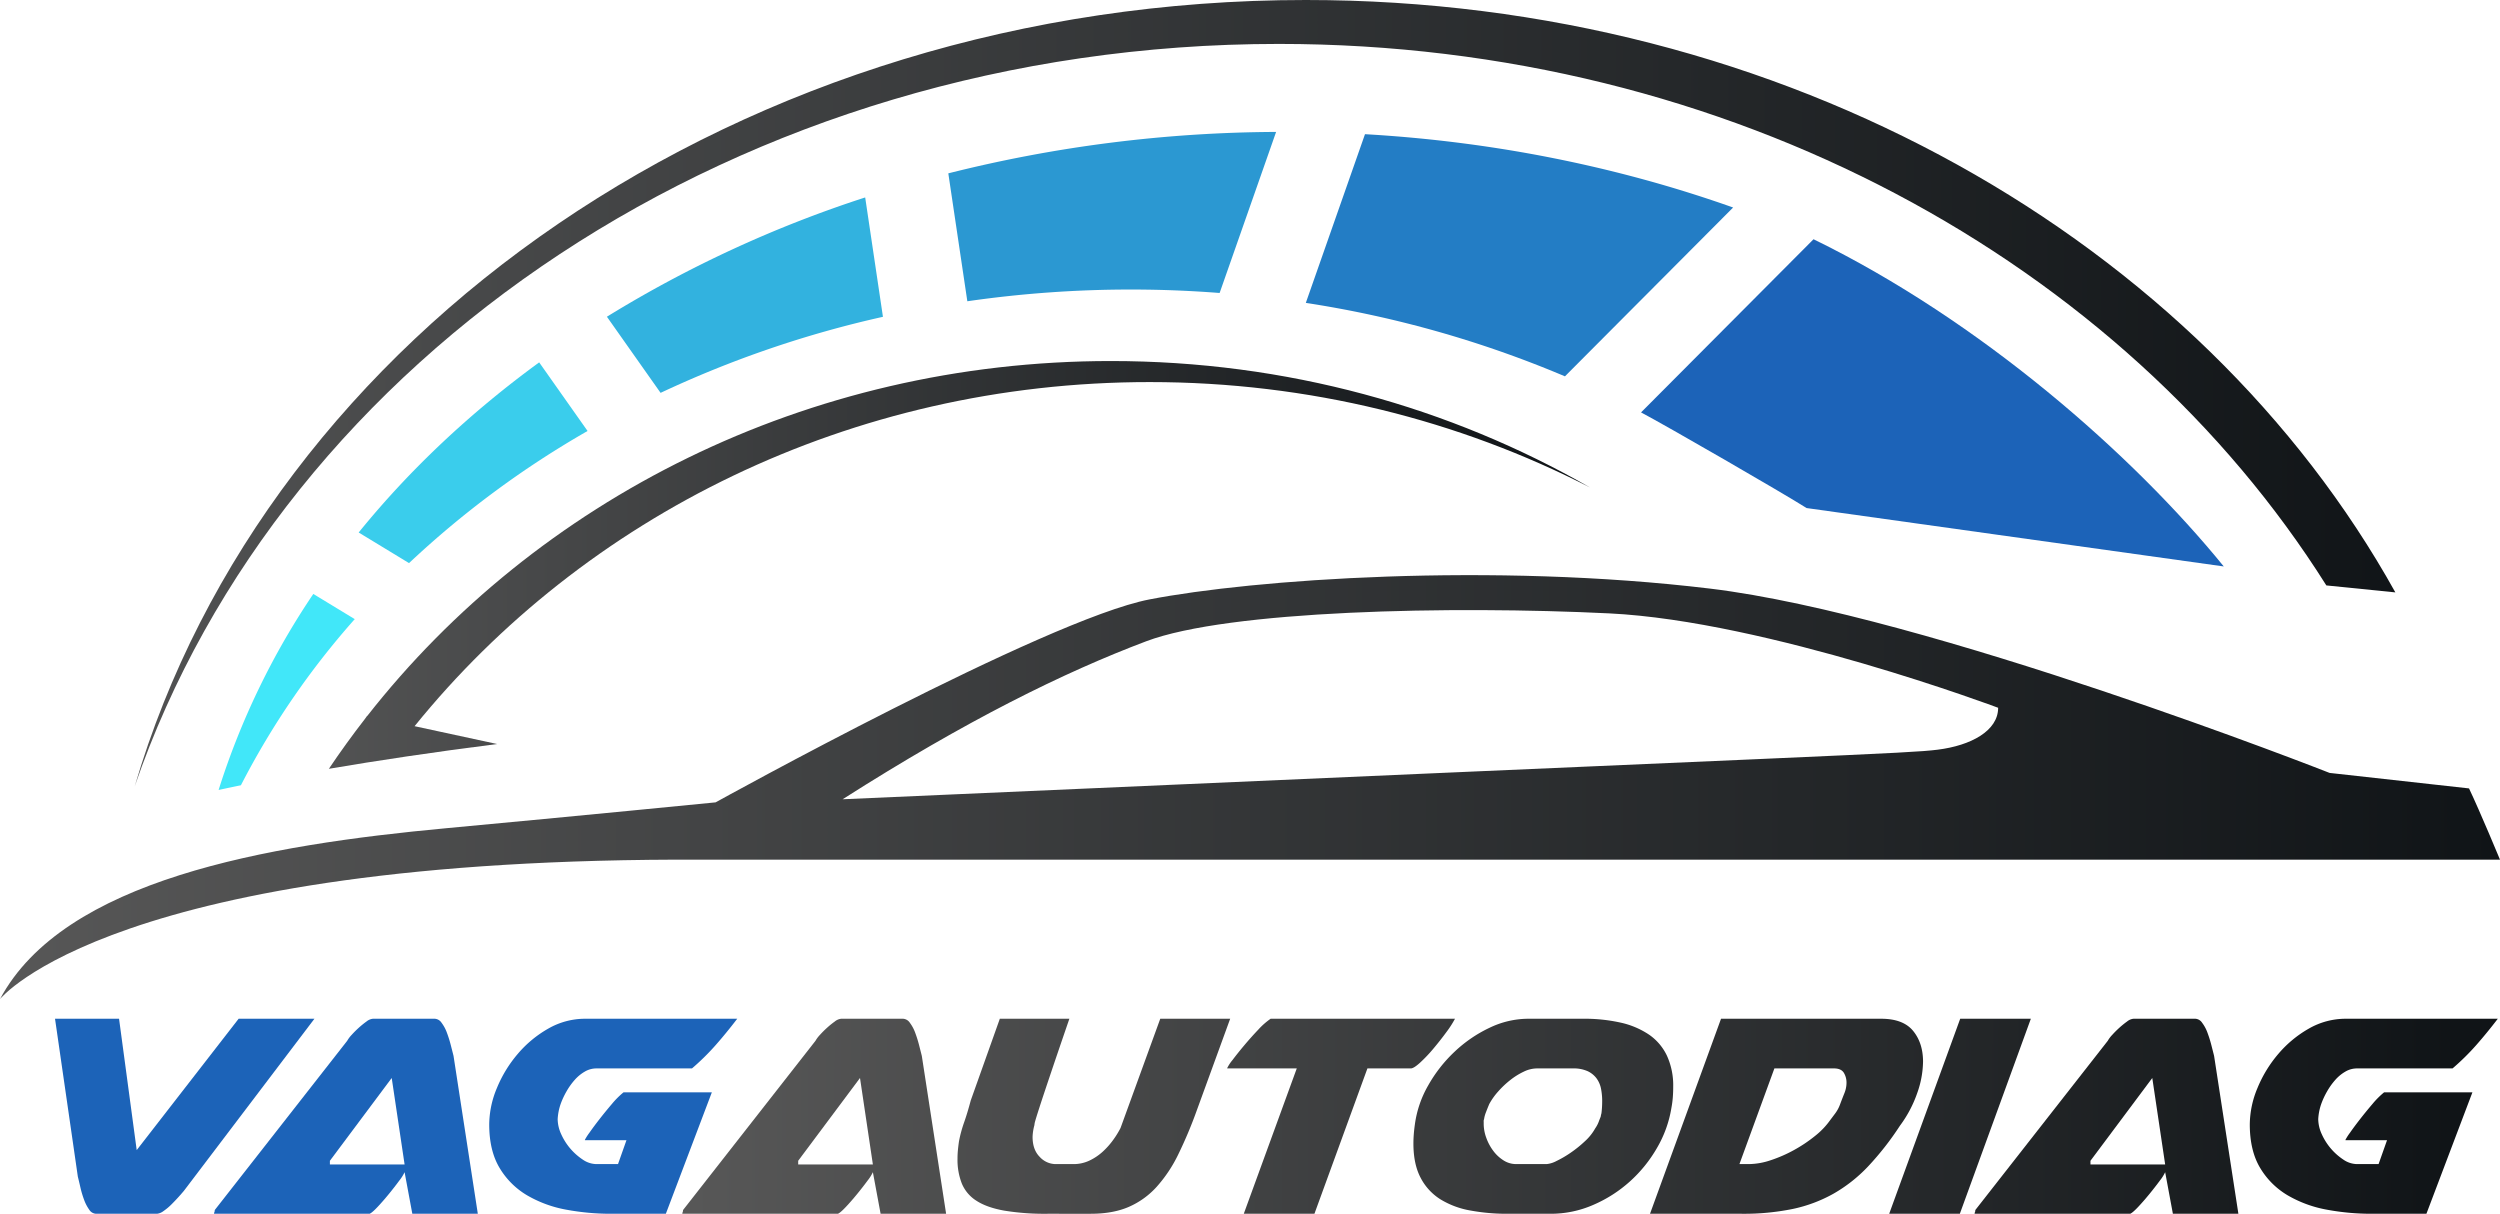
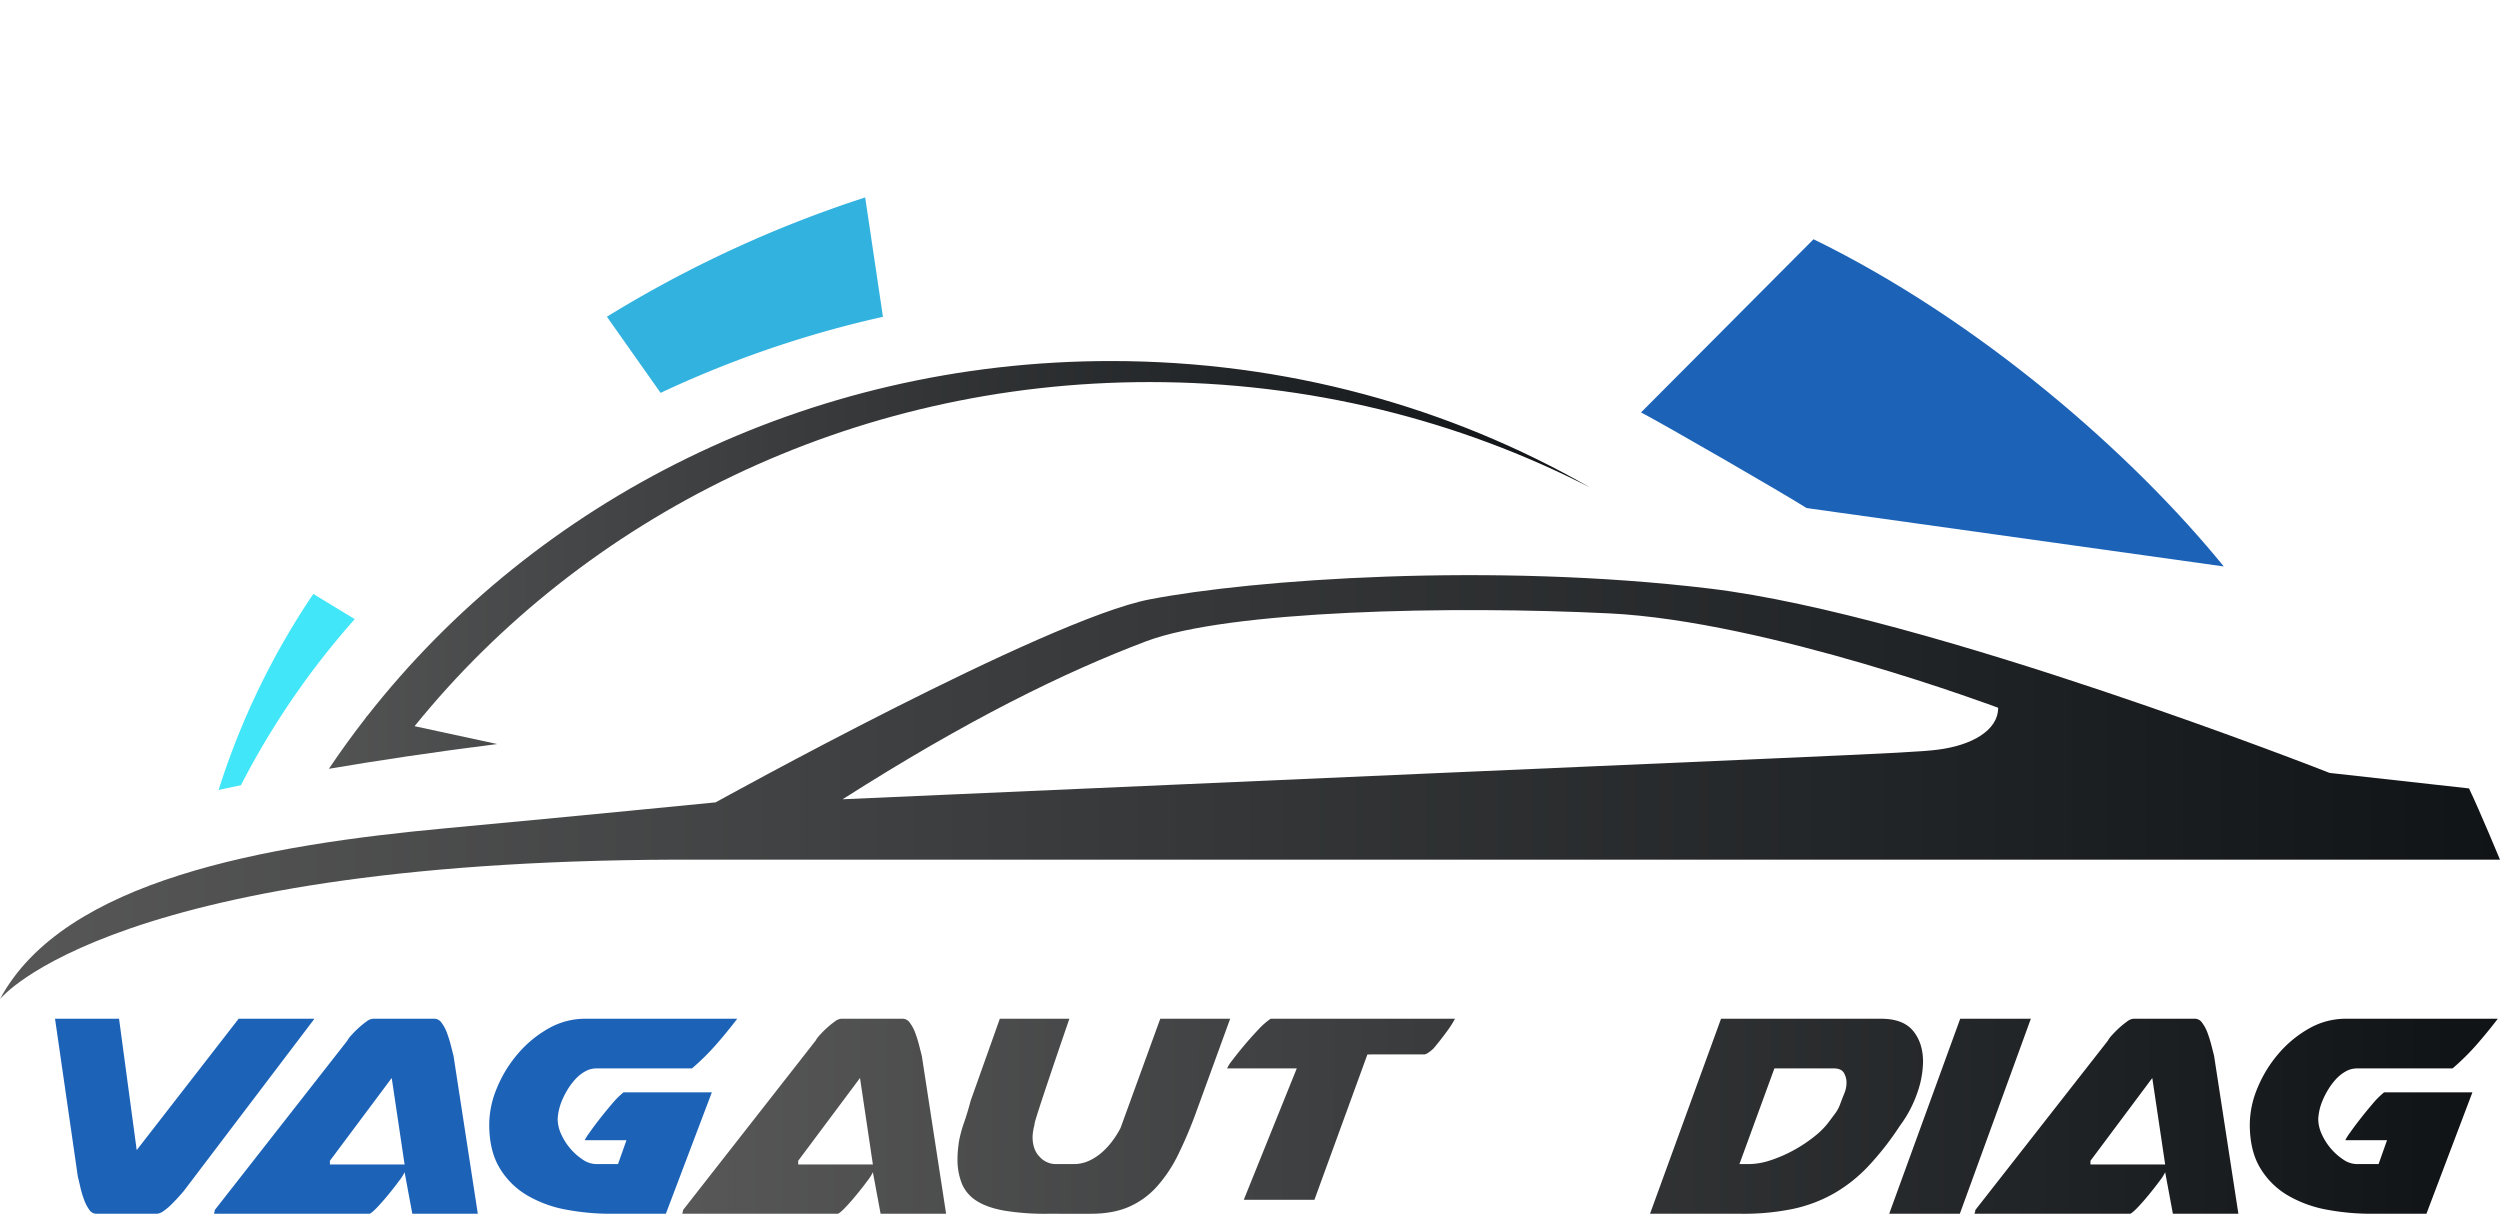
<svg xmlns="http://www.w3.org/2000/svg" xmlns:xlink="http://www.w3.org/1999/xlink" id="logo" viewBox="0 0 1398.929 679.188">
  <defs>
    <style>.cls-1{fill:url(#Dégradé_sans_nom_10);}.cls-2{fill:#3acdec;}.cls-3{fill:#32b2df;}.cls-4{fill:#2b98d2;}.cls-5{fill:#41e7f9;}.cls-6{fill:#237dc5;}.cls-7{fill:#1c63b8;}.cls-8{fill:url(#Dégradé_sans_nom_5);}.cls-9{fill:url(#Dégradé_sans_nom_8);}.cls-10{fill:url(#Dégradé_sans_nom_10-2);}.cls-11{fill:url(#Dégradé_sans_nom_10-3);}.cls-12{fill:url(#Dégradé_sans_nom_10-4);}.cls-13{fill:url(#Dégradé_sans_nom_10-5);}.cls-14{fill:url(#Dégradé_sans_nom_10-6);}.cls-15{fill:url(#Dégradé_sans_nom_10-7);}.cls-16{fill:url(#Dégradé_sans_nom_10-8);}.cls-17{fill:url(#Dégradé_sans_nom_10-9);}</style>
    <linearGradient id="Dégradé_sans_nom_10" x1="0.056" y1="440.702" x2="1398.986" y2="440.702" gradientUnits="userSpaceOnUse">
      <stop offset="0" stop-color="#575757" />
      <stop offset="1" stop-color="#101417" />
    </linearGradient>
    <linearGradient id="Dégradé_sans_nom_5" x1="-149.918" y1="220.256" x2="1353.08" y2="220.256" gradientUnits="userSpaceOnUse">
      <stop offset="0" stop-color="#5c5c5c" />
      <stop offset="1" stop-color="#101417" />
    </linearGradient>
    <linearGradient id="Dégradé_sans_nom_8" x1="-79.411" y1="316.371" x2="881.604" y2="316.371" gradientUnits="userSpaceOnUse">
      <stop offset="0.163" stop-color="#5c5c5c" />
      <stop offset="1" stop-color="#101417" />
    </linearGradient>
    <linearGradient id="Dégradé_sans_nom_10-2" x1="385.974" y1="624.806" x2="1372.64" y2="626.139" xlink:href="#Dégradé_sans_nom_10" />
    <linearGradient id="Dégradé_sans_nom_10-3" x1="385.974" y1="624.544" x2="1372.641" y2="625.877" xlink:href="#Dégradé_sans_nom_10" />
    <linearGradient id="Dégradé_sans_nom_10-4" x1="385.974" y1="624.385" x2="1372.641" y2="625.718" xlink:href="#Dégradé_sans_nom_10" />
    <linearGradient id="Dégradé_sans_nom_10-5" x1="385.974" y1="624.236" x2="1372.641" y2="625.57" xlink:href="#Dégradé_sans_nom_10" />
    <linearGradient id="Dégradé_sans_nom_10-6" x1="385.975" y1="624.07" x2="1372.641" y2="625.403" xlink:href="#Dégradé_sans_nom_10" />
    <linearGradient id="Dégradé_sans_nom_10-7" x1="385.975" y1="623.923" x2="1372.641" y2="625.256" xlink:href="#Dégradé_sans_nom_10" />
    <linearGradient id="Dégradé_sans_nom_10-8" x1="385.975" y1="623.828" x2="1372.642" y2="625.162" xlink:href="#Dégradé_sans_nom_10" />
    <linearGradient id="Dégradé_sans_nom_10-9" x1="385.975" y1="623.564" x2="1372.642" y2="624.897" xlink:href="#Dégradé_sans_nom_10" />
  </defs>
  <path class="cls-1" d="M1381.651,441.433l-78.007-8.667S1079.156,344.358,956.945,329.623s-255.69-5.201-313.762,6.067c-58.072,11.268-242.689,113.544-242.689,113.544s-77.393,7.655-150.525,14.446C148.865,473.068,35.765,492.589.056,559.311h0s63.272-79.452,393.503-78.007H1398.986S1387.718,454.121,1381.651,441.433Zm-263.491-45.124c0,12.954-15.312,21.144-33.856,23.456-17.133,2.135-43.275,2.524-612.737,27.736,69.34-44.204,123.945-71.073,169.882-88.408s170.749-19.935,259.158-15.601C989.014,347.825,1118.16,396.309,1118.16,396.309Z" transform="translate(-0.056 -0.259)" />
-   <path class="cls-2" d="M228.938,315.356a530.725,530.725,0,0,1,99.902-73.932L301.764,203.031c-38.57,28.154-72.577,60.138-101,95.2Z" transform="translate(-0.056 -0.259)" />
  <path class="cls-3" d="M339.662,177.488l30.043,42.602A598.882,598.882,0,0,1,494.125,177.541l-9.934-66.801A668.556,668.556,0,0,0,339.662,177.488Z" transform="translate(-0.056 -0.259)" />
-   <path class="cls-4" d="M530.704,97.264l10.643,71.572a640.553,640.553,0,0,1,91.706-6.564c16.678,0,33.171.675,49.469,1.928l31.608-90.119A763.399,763.399,0,0,0,530.704,97.264Z" transform="translate(-0.056 -0.259)" />
  <path class="cls-5" d="M134.862,439.666a448.715,448.715,0,0,1,63.7-92.961L175.374,332.611A424.317,424.317,0,0,0,122.378,442.302Q128.381,440.999,134.862,439.666Z" transform="translate(-0.056 -0.259)" />
-   <path class="cls-6" d="M763.865,75.348l-33.109,94.398a608.139,608.139,0,0,1,144.994,41.104l94.107-94.475C906.173,93.799,836.765,79.539,763.865,75.348Z" transform="translate(-0.056 -0.259)" />
  <path class="cls-7" d="M1244.416,317.229c-50.849-62.579-136.224-137.553-229.557-183.097l-96.522,96.9c13.734,7.213,79.749,45.329,92.634,53.52Z" transform="translate(-0.056 -0.259)" />
-   <path class="cls-8" d="M1301.815,327.845l38.611,3.9C1231.372,135.639,999.348.259,730.724.259,414.937.259,149.741,187.353,75.436,440.253,158.315,199.908,413.567,24.837,715.656,24.837,968.245,24.837,1188.091,147.238,1301.815,327.845Z" transform="translate(-0.056 -0.259)" />
  <path class="cls-9" d="M621.71,202.284c-170.524,0-321.733,78.121-416.147,198.604l-.102-.022-1.185,1.664q-10.581,13.621-20.195,27.929c26.87-4.586,58.053-9.266,94.129-13.872l-46.168-9.977c94.696-117.04,243.683-192.553,411.336-192.553,89.2,0,173.132,21.368,246.417,58.988C811.582,228.14,719.834,202.284,621.71,202.284Z" transform="translate(-0.056 -0.259)" />
  <path class="cls-7" d="M133.59,570.32H176.006l-73.095,96.362q-1.032,1.234-2.882,3.295Q98.175,672.035,96.013,674.197a31.025,31.025,0,0,1-4.427,3.706,7.221,7.221,0,0,1-3.706,1.544H53.906a4.757,4.757,0,0,1-3.912-2.265,23.263,23.263,0,0,1-2.883-5.558A53.258,53.258,0,0,1,45.052,664.724q-.825-3.6-1.442-6.073L30.845,570.32H66.671l9.883,73.505Z" transform="translate(-0.056 -0.259)" />
  <path class="cls-7" d="M230.779,679.447l-4.324-23.268a23.563,23.563,0,0,1-2.986,4.737q-2.578,3.503-5.766,7.412-3.195,3.913-6.279,7.206-3.088,3.296-4.53,3.913H119.797a5.928,5.928,0,0,1,.411-1.441v-.618l74.125-94.716a16.735,16.735,0,0,1,2.47-3.293,56.47,56.47,0,0,1,4.015-4.016,48.746,48.746,0,0,1,4.324-3.499,6.738,6.738,0,0,1,3.604-1.544H243.339a4.893,4.893,0,0,1,3.809,2.264,21.378,21.378,0,0,1,2.985,5.56,67.58,67.58,0,0,1,2.162,6.897q.927,3.606,1.545,6.075L267.429,679.447Zm-46.122-27.592h41.798l-7.206-48.386-34.592,46.327Z" transform="translate(-0.056 -0.259)" />
  <path class="cls-7" d="M398.383,611.5l-25.738,67.947H341.966a135.389,135.389,0,0,1-24.914-2.265,67.161,67.161,0,0,1-21.825-7.927,43.753,43.753,0,0,1-15.546-15.339q-5.869-9.677-5.869-24.504a53.387,53.387,0,0,1,4.324-20.384,70.475,70.475,0,0,1,11.737-19.148,63.389,63.389,0,0,1,17.09-14.105,41.3,41.3,0,0,1,20.59-5.455h85.038q-5.974,7.825-12.045,14.721a133.069,133.069,0,0,1-13.281,13.076H333.73a12.807,12.807,0,0,0-6.383,1.749,22.421,22.421,0,0,0-5.662,4.634,37.939,37.939,0,0,0-4.633,6.486,43.602,43.602,0,0,0-3.295,7.102,30.712,30.712,0,0,0-1.646,8.443,20.646,20.646,0,0,0,1.955,8.338,33.539,33.539,0,0,0,12.149,14.31,13.765,13.765,0,0,0,7.515,2.472h12.149l4.735-13.384H327.347v-.207a30.333,30.333,0,0,1,2.573-4.014q2.365-3.398,5.662-7.619,3.291-4.217,6.897-8.442a47.597,47.597,0,0,1,6.486-6.486Z" transform="translate(-0.056 -0.259)" />
  <path class="cls-10" d="M492.818,679.447l-4.324-23.268a23.563,23.563,0,0,1-2.986,4.737q-2.578,3.503-5.766,7.412-3.195,3.913-6.279,7.206-3.088,3.296-4.53,3.913H381.837a5.928,5.928,0,0,1,.411-1.441v-.618l74.125-94.716a16.735,16.735,0,0,1,2.47-3.293,56.468,56.468,0,0,1,4.015-4.016,48.745,48.745,0,0,1,4.324-3.499,6.738,6.738,0,0,1,3.604-1.544h34.592a4.893,4.893,0,0,1,3.809,2.264,21.379,21.379,0,0,1,2.985,5.56,67.58,67.58,0,0,1,2.162,6.897q.927,3.606,1.545,6.075l13.589,88.332ZM446.696,651.855h41.798l-7.206-48.386L446.696,649.797Z" transform="translate(-0.056 -0.259)" />
  <path class="cls-11" d="M543.264,616.029l16.266-45.709h38.916q-7.21,21-11.118,32.635-3.914,11.633-5.766,17.398-1.853,5.767-2.264,7.311a9.84,9.84,0,0,0-.412,2.162,28.627,28.627,0,0,0-1.029,6.588q0,7.211,4.015,11.222a12.195,12.195,0,0,0,8.751,4.016h10.09a20.622,20.622,0,0,0,9.162-2.059,30.39,30.39,0,0,0,7.515-5.149,43.124,43.124,0,0,0,5.766-6.588,50.27,50.27,0,0,0,3.912-6.385l22.237-61.151h39.121l-18.53,50.858a244.717,244.717,0,0,1-10.501,25.017,78.059,78.059,0,0,1-12.149,18.222,45.423,45.423,0,0,1-15.649,11.222q-8.855,3.813-21.207,3.809H586.297a140.002,140.002,0,0,1-24.296-1.751q-9.681-1.746-15.442-5.457a20.876,20.876,0,0,1-8.237-9.574,36.267,36.267,0,0,1-2.47-14.103q0-2.263.206-4.531.202-2.263.618-5.147a73.344,73.344,0,0,1,2.882-10.605Q541.41,623.03,543.264,616.029Z" transform="translate(-0.056 -0.259)" />
-   <path class="cls-12" d="M725.692,598.116H686.775v-.207a23.026,23.026,0,0,1,2.987-4.529q2.781-3.708,6.588-8.237,3.808-4.527,7.825-8.751a40.439,40.439,0,0,1,6.897-6.073h103.156a56.232,56.232,0,0,1-4.837,7.515q-3.398,4.632-7.207,9.161a82.9,82.9,0,0,1-7.412,7.825q-3.606,3.296-5.25,3.295H765.224l-29.649,81.331H696.041Z" transform="translate(-0.056 -0.259)" />
-   <path class="cls-13" d="M927.27,642.591a76.534,76.534,0,0,1-15.236,18.84,74.987,74.987,0,0,1-20.488,13.074,59.308,59.308,0,0,1-23.781,4.942h-24.092a111.669,111.669,0,0,1-21.001-1.854,47.621,47.621,0,0,1-16.68-6.279,31.103,31.103,0,0,1-11.015-12.044q-4.015-7.615-4.016-19.15,0-2.471.207-5.147.205-2.673.618-5.56a59.618,59.618,0,0,1,7.412-21.722,79.344,79.344,0,0,1,14.826-18.944A75.056,75.056,0,0,1,833.585,575.363a50.307,50.307,0,0,1,21.62-5.044H885.885a92.792,92.792,0,0,1,21.001,2.16,46.352,46.352,0,0,1,15.856,6.693,29.693,29.693,0,0,1,10.089,11.84,39.977,39.977,0,0,1,3.501,17.398q0,2.886-.207,5.767a55.455,55.455,0,0,1-.823,6.176A64.831,64.831,0,0,1,927.27,642.591Zm-96.978-14.62v1.236a22.807,22.807,0,0,0,1.439,7.72,27.591,27.591,0,0,0,3.915,7.311,21.231,21.231,0,0,0,5.763,5.353,12.991,12.991,0,0,0,7.003,2.059h17.09A14.796,14.796,0,0,0,871.059,649.9a58.185,58.185,0,0,0,7.927-4.632,65.259,65.259,0,0,0,8.032-6.486,28.161,28.161,0,0,0,5.662-7.104,17.039,17.039,0,0,0,2.263-4.529l.825-2.061a13.138,13.138,0,0,1,.411-1.852q.205-1.646.31-3.398c.066-1.164.103-2.367.103-3.603a35.739,35.739,0,0,0-.618-6.589,14.503,14.503,0,0,0-2.47-5.868,13.12,13.12,0,0,0-5.045-4.117,19.26,19.26,0,0,0-8.34-1.544H859.941a17.145,17.145,0,0,0-7.104,1.749,38.454,38.454,0,0,0-7.515,4.634,51.469,51.469,0,0,0-6.897,6.486,36.755,36.755,0,0,0-5.044,7.102q-1.035,2.471-1.854,4.634a16.528,16.528,0,0,0-1.029,3.809A2.733,2.733,0,0,0,830.292,627.972Z" transform="translate(-0.056 -0.259)" />
+   <path class="cls-12" d="M725.692,598.116H686.775v-.207a23.026,23.026,0,0,1,2.987-4.529q2.781-3.708,6.588-8.237,3.808-4.527,7.825-8.751a40.439,40.439,0,0,1,6.897-6.073h103.156a56.232,56.232,0,0,1-4.837,7.515q-3.398,4.632-7.207,9.161q-3.606,3.296-5.25,3.295H765.224l-29.649,81.331H696.041Z" transform="translate(-0.056 -0.259)" />
  <path class="cls-14" d="M1063.165,630.237a163.103,163.103,0,0,1-17.809,22.751,83.75,83.75,0,0,1-19.355,15.238,80.59,80.59,0,0,1-22.856,8.545,136.474,136.474,0,0,1-28.516,2.677H923.357l39.739-109.127h89.568q12.352,0,17.912,6.794,5.562,6.793,5.56,17.296a54.5,54.5,0,0,1-3.295,17.604A67.693,67.693,0,0,1,1063.165,630.237ZM992.954,598.116l-19.562,53.534h5.353a39.239,39.239,0,0,0,12.149-2.162,76.412,76.412,0,0,0,12.97-5.663,79.087,79.087,0,0,0,11.84-7.927,42.946,42.946,0,0,0,8.545-8.956q1.237-1.646,2.78-3.706a19.519,19.519,0,0,0,2.573-4.735q1.237-3.293,2.47-6.383a15.578,15.578,0,0,0,1.236-5.767,10.533,10.533,0,0,0-1.544-5.868q-1.544-2.363-5.457-2.367Z" transform="translate(-0.056 -0.259)" />
  <path class="cls-15" d="M1096.931,570.32h39.533L1096.726,679.447h-39.535Z" transform="translate(-0.056 -0.259)" />
  <path class="cls-16" d="M1215.942,679.447l-4.324-23.268a23.497,23.497,0,0,1-2.985,4.737q-2.576,3.503-5.765,7.412-3.196,3.913-6.281,7.206-3.088,3.296-4.529,3.913h-87.096a6.038,6.038,0,0,1,.41-1.441v-.618l74.125-94.716a16.799,16.799,0,0,1,2.472-3.293,56.067,56.067,0,0,1,4.014-4.016,48.878,48.878,0,0,1,4.324-3.499,6.736,6.736,0,0,1,3.603-1.544h34.593a4.892,4.892,0,0,1,3.809,2.264,21.378,21.378,0,0,1,2.985,5.56,67.58,67.58,0,0,1,2.162,6.897q.927,3.606,1.544,6.075l13.59,88.332Zm-46.122-27.592h41.798l-7.206-48.386-34.593,46.327Z" transform="translate(-0.056 -0.259)" />
  <path class="cls-17" d="M1383.548,611.5l-25.738,67.947h-30.68a135.379,135.379,0,0,1-24.913-2.265,67.172,67.172,0,0,1-21.827-7.927,43.767,43.767,0,0,1-15.546-15.339q-5.866-9.677-5.868-24.504a53.405,53.405,0,0,1,4.324-20.384,70.472,70.472,0,0,1,11.736-19.148,63.417,63.417,0,0,1,17.09-14.105,41.305,41.305,0,0,1,20.591-5.455h85.037q-5.974,7.825-12.044,14.721a133.255,133.255,0,0,1-13.28,13.076h-53.536a12.812,12.812,0,0,0-6.383,1.749,22.449,22.449,0,0,0-5.662,4.634,37.985,37.985,0,0,0-4.632,6.486,43.448,43.448,0,0,0-3.295,7.102,30.65,30.65,0,0,0-1.647,8.443,20.646,20.646,0,0,0,1.955,8.338A33.549,33.549,0,0,0,1311.38,649.179a13.762,13.762,0,0,0,7.514,2.472H1331.043l4.735-13.384h-23.268v-.207a30.454,30.454,0,0,1,2.575-4.014q2.363-3.398,5.662-7.619,3.29-4.217,6.897-8.442a47.597,47.597,0,0,1,6.486-6.486Z" transform="translate(-0.056 -0.259)" />
</svg>